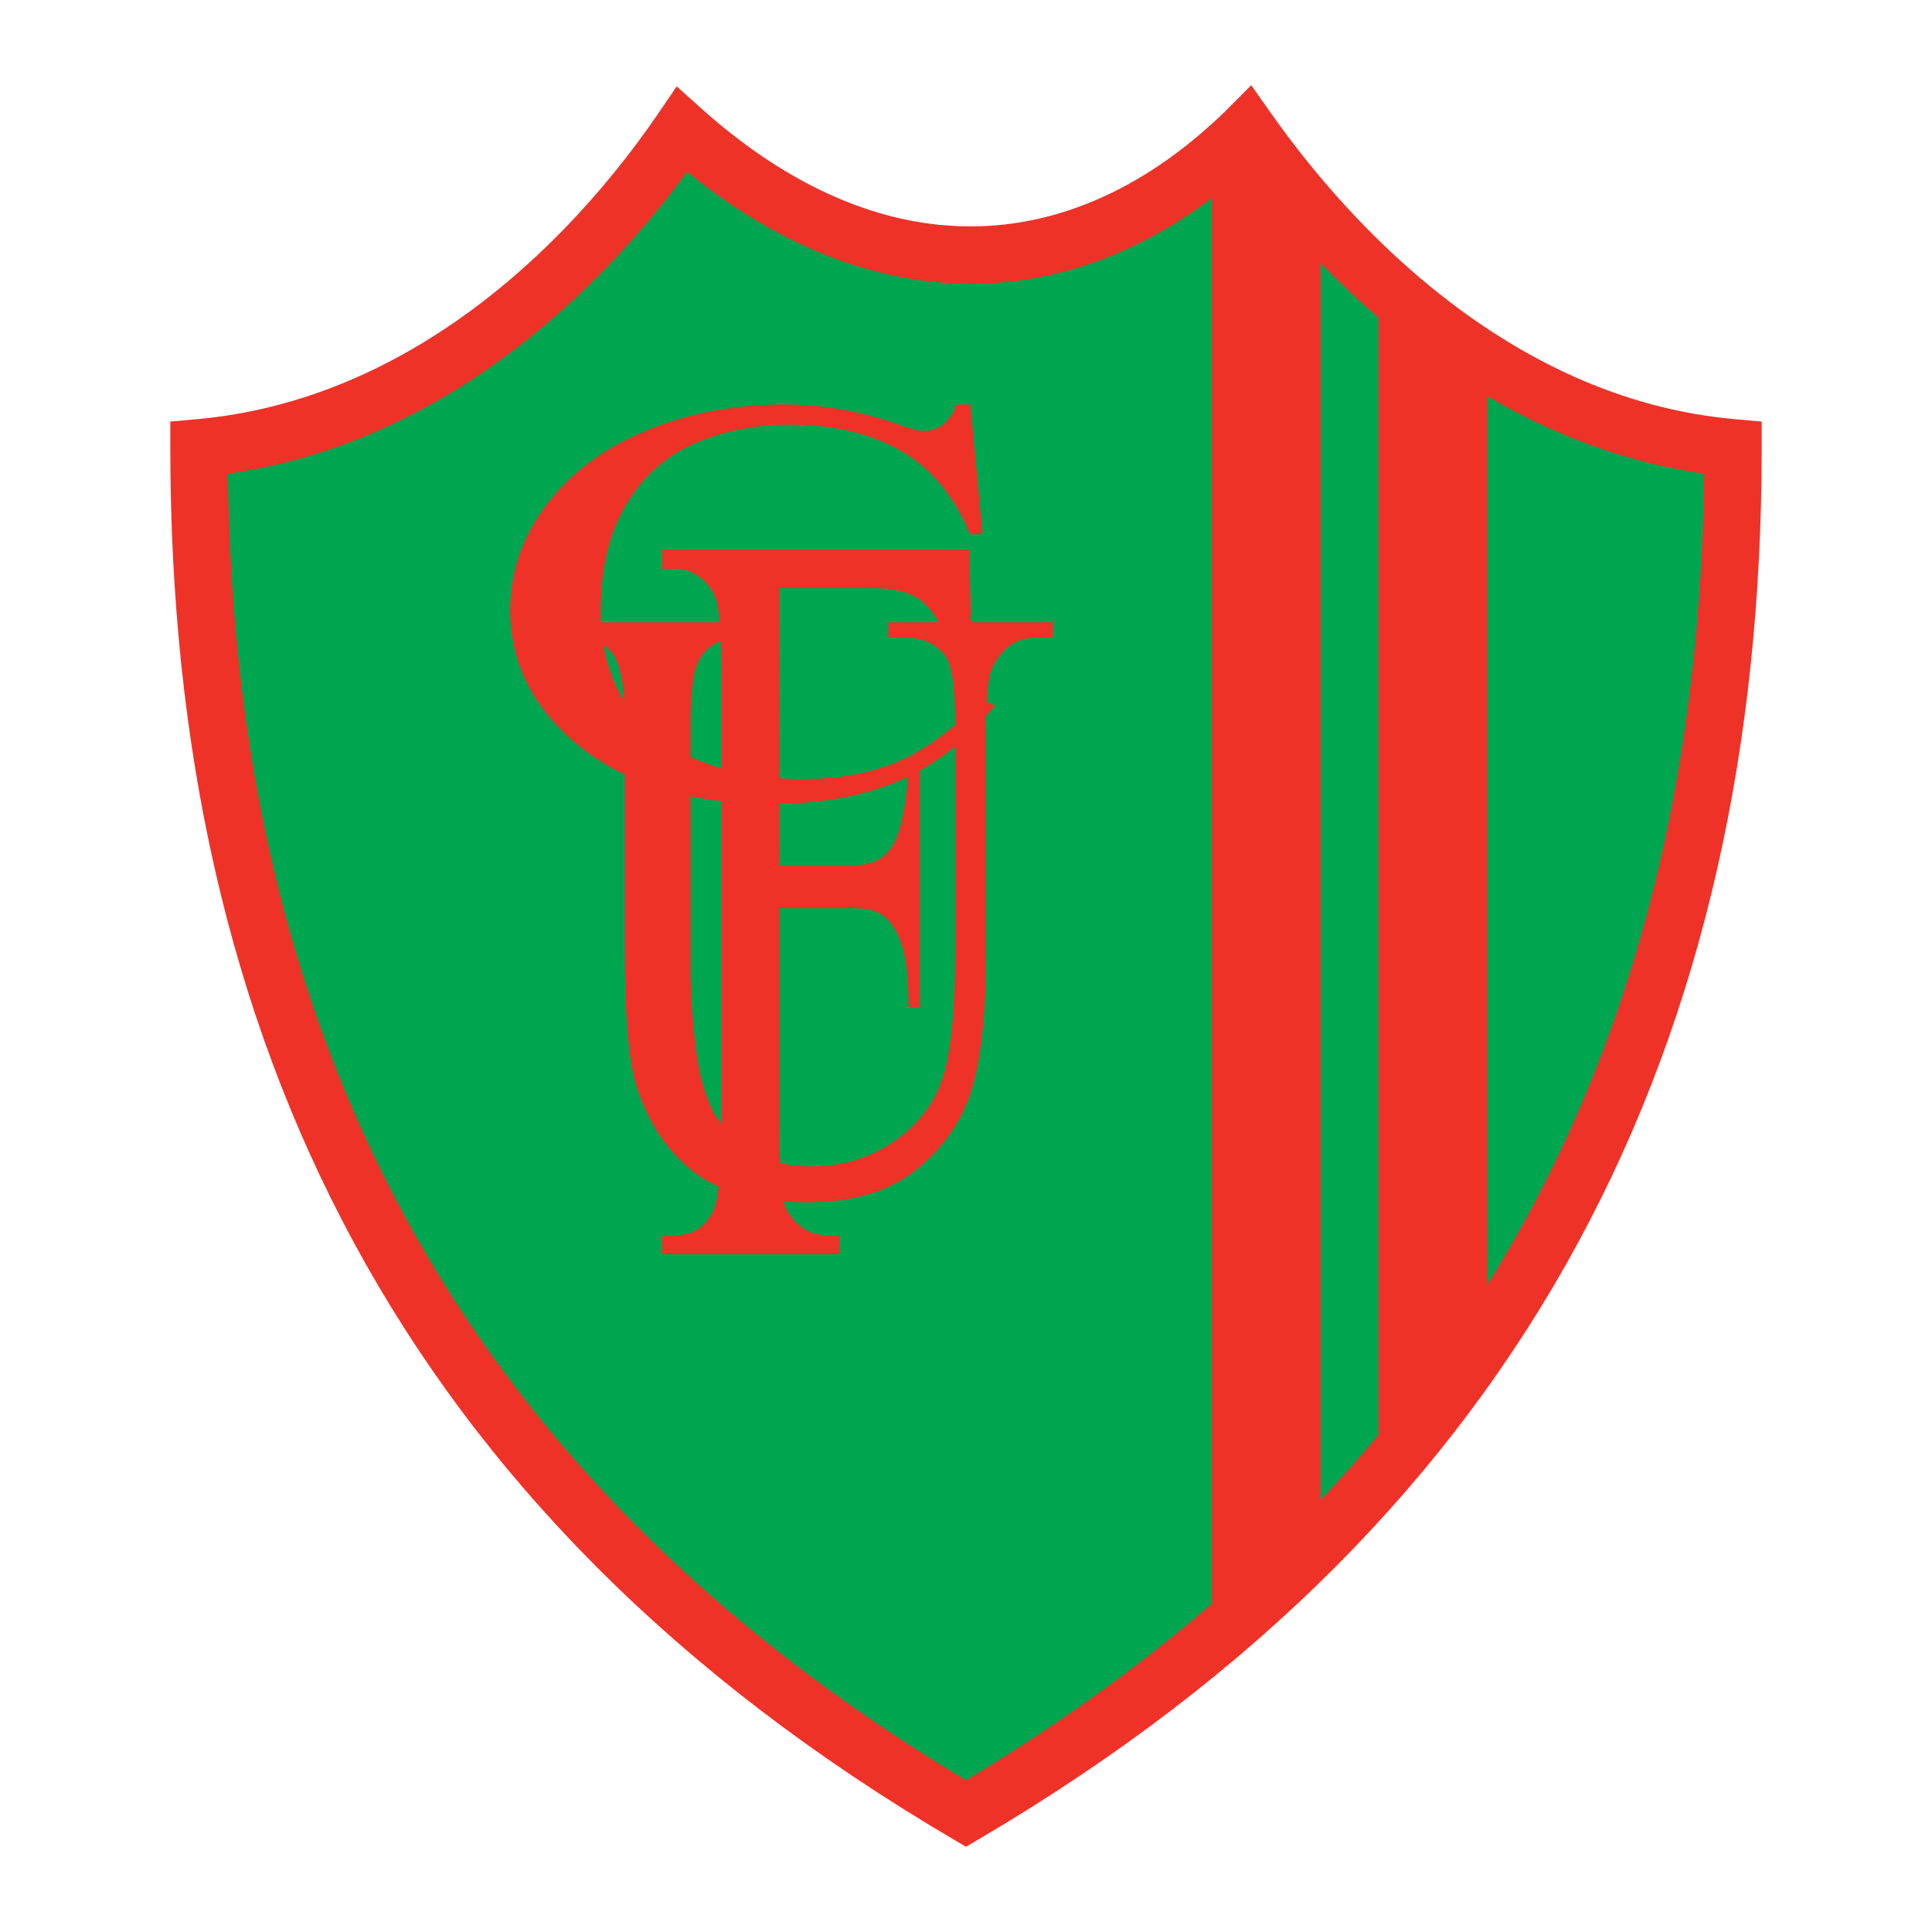
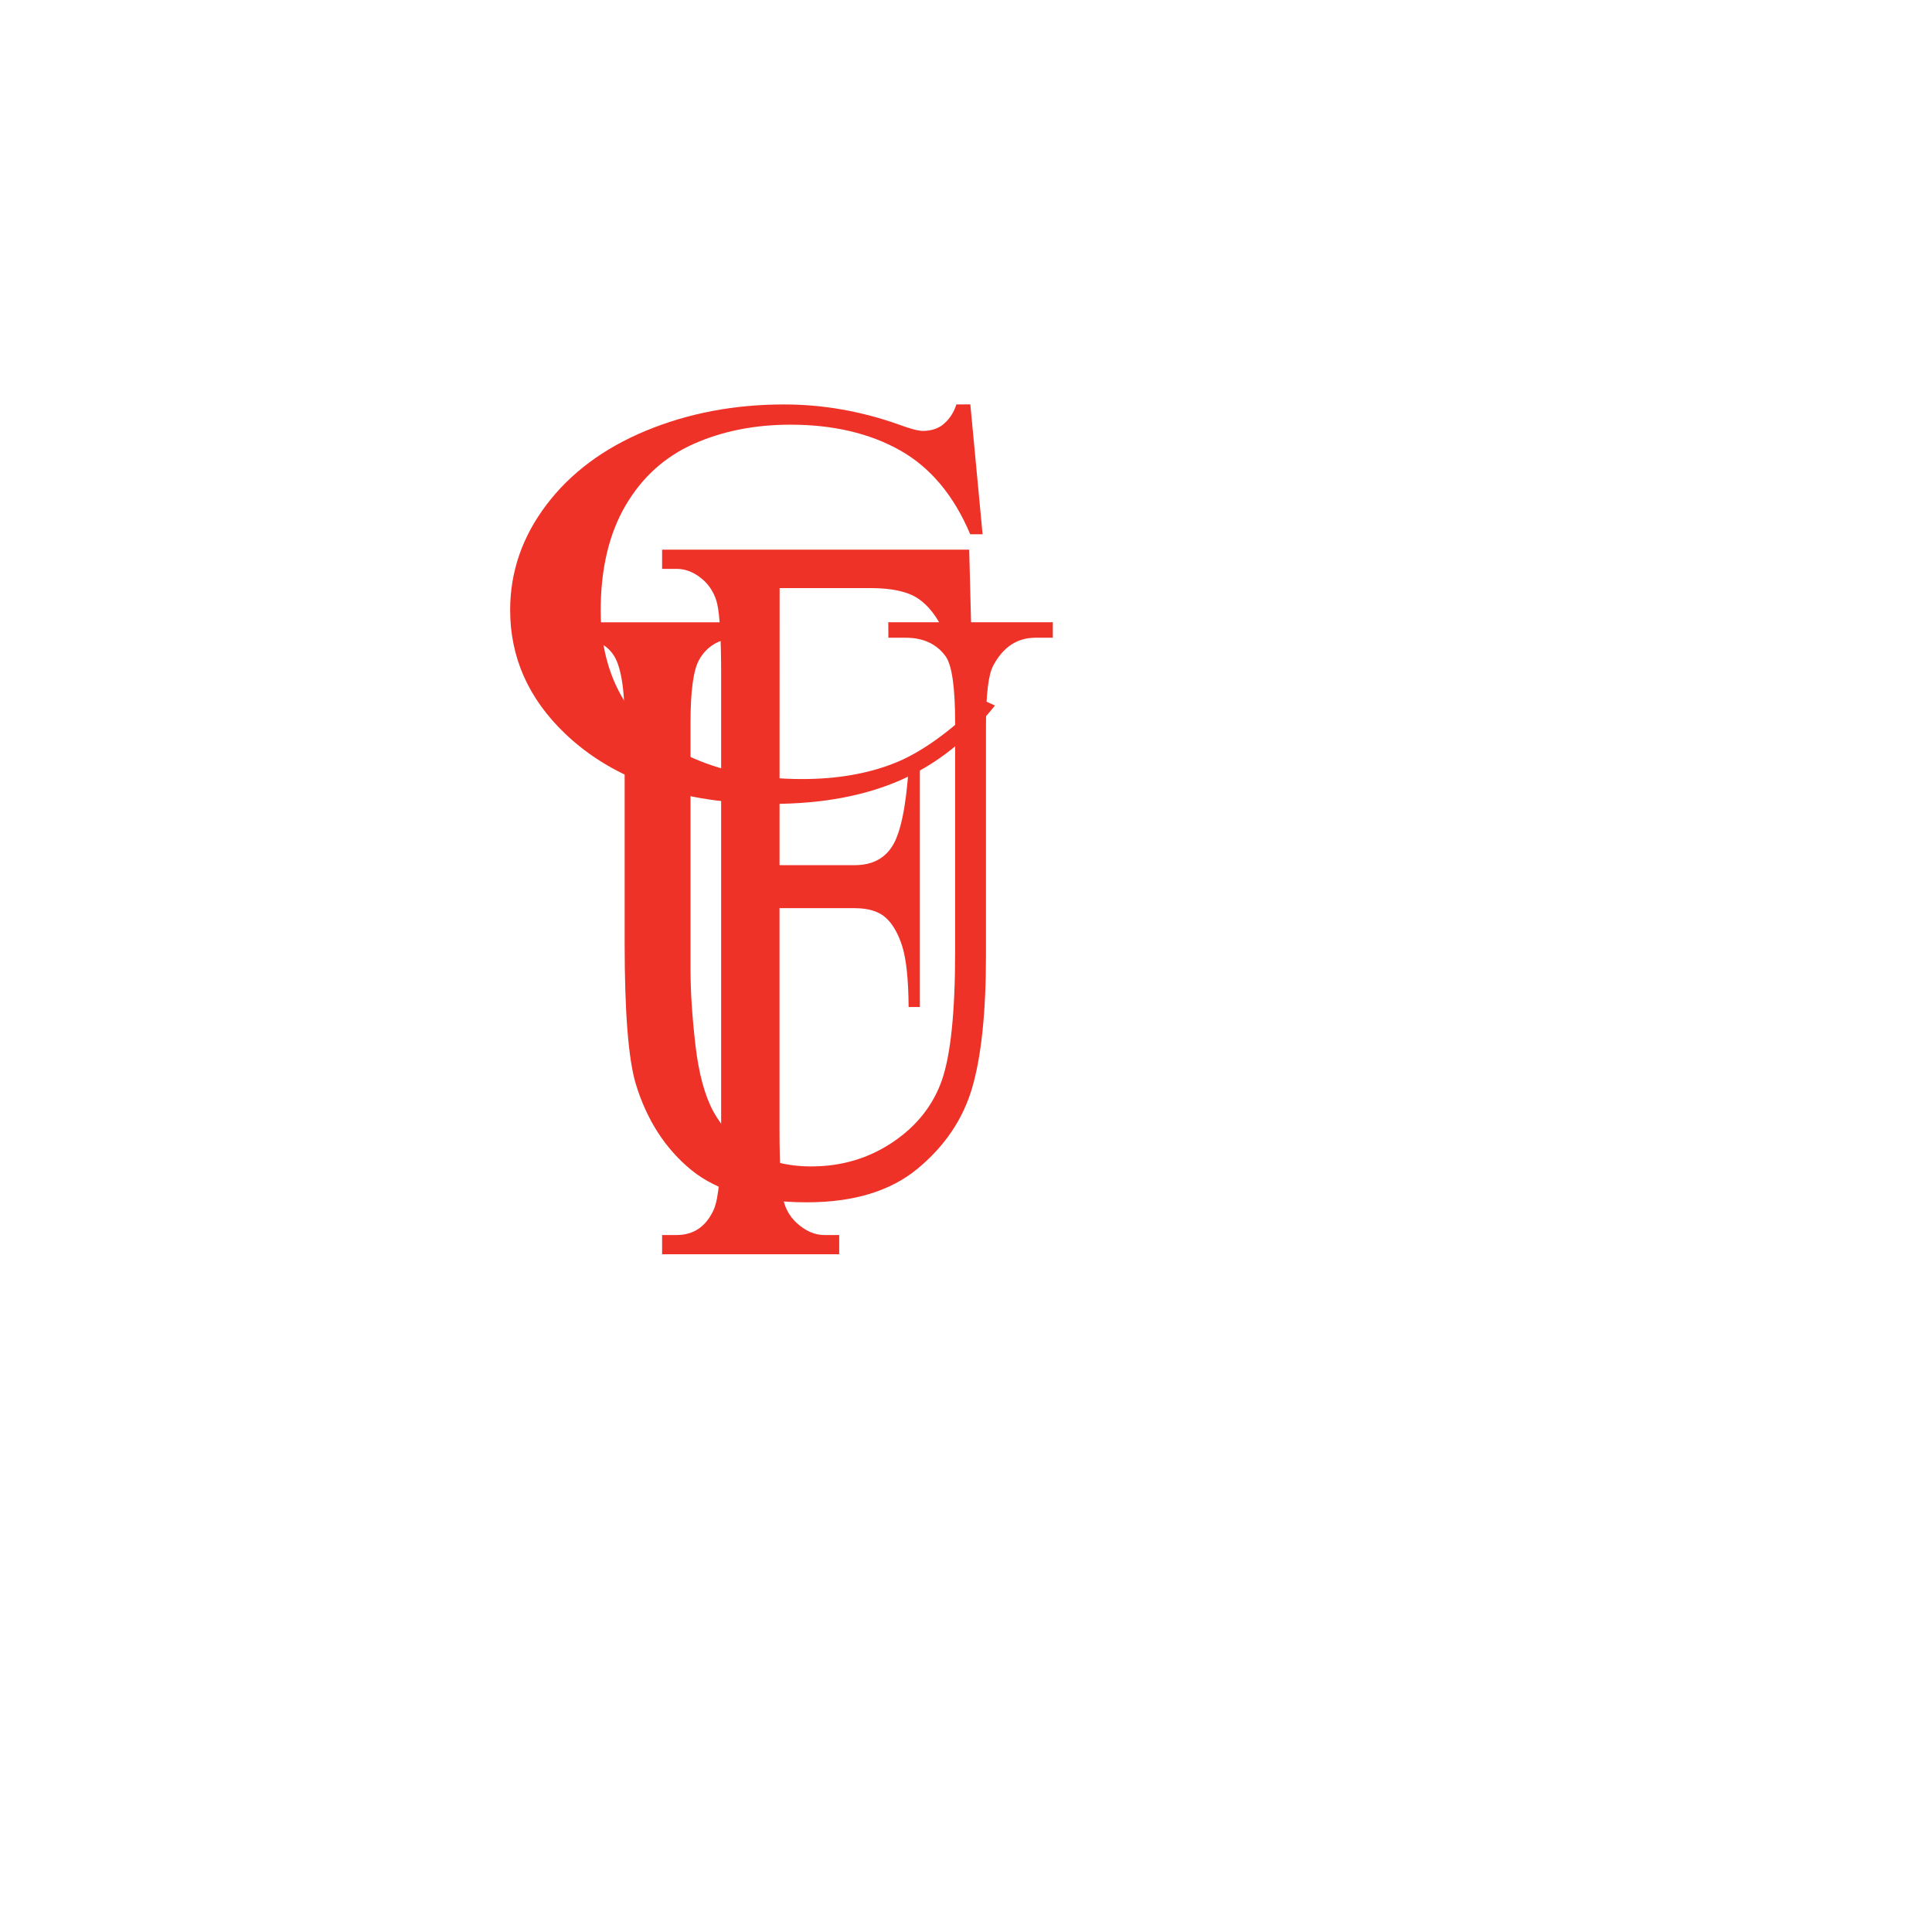
<svg xmlns="http://www.w3.org/2000/svg" version="1.0" id="Layer_1" x="0px" y="0px" width="192.756px" height="192.756px" viewBox="0 0 192.756 192.756" enable-background="new 0 0 192.756 192.756" xml:space="preserve">
  <g>
    <polygon fill-rule="evenodd" clip-rule="evenodd" fill="#FFFFFF" points="0,0 192.756,0 192.756,192.756 0,192.756 0,0  " />
-     <path fill-rule="evenodd" clip-rule="evenodd" fill="#00A64F" d="M68.039,12.931c-9.799,14.31-26.326,29.81-48.183,31.761   c0,57.978,22.379,104.361,76.522,136.248c54.143-31.887,76.521-78.27,76.521-136.248c-21.712-1.949-38.342-17.451-48.438-31.761   C107.446,29.625,86.637,29.625,68.039,12.931L68.039,12.931z" />
-     <path fill="#EE3228" d="M65.675,11.323l0.002-0.004l1.841-2.7l2.434,2.185c7.351,6.598,15.006,10.426,22.556,11.484   c1.419,0.199,2.865,0.298,4.335,0.298c8.894,0,17.657-3.892,25.597-11.676l-0.005-0.005v0l2.401-2.401l1.963,2.782   c7.028,9.961,17.298,20.505,30.248,26.296c2.472,1.104,5.062,2.041,7.77,2.77c2.632,0.709,5.405,1.213,8.323,1.475l0.005,0.001   l2.619,0.234v2.63c0,29.451-5.703,55.992-18.305,79.261c-12.608,23.285-32.091,43.225-59.639,59.449l-1.443,0.85l-1.443-0.85   c-27.548-16.225-47.03-36.164-59.639-59.449c-12.601-23.27-18.304-49.81-18.304-79.261v-2.631l2.619-0.233   c14.953-1.335,27.328-9.393,36.595-18.909c1.828-1.878,3.532-3.807,5.108-5.747C62.877,15.245,64.334,13.281,65.675,11.323   L65.675,11.323z M68.556,17.139c-0.887,1.207-1.825,2.421-2.812,3.637c-1.688,2.079-3.504,4.136-5.444,6.127   c-9.568,9.825-22.234,18.229-37.564,20.353c0.321,27.5,5.836,52.275,17.596,73.99c11.896,21.967,30.214,40.867,56.046,56.373   c25.832-15.506,44.15-34.406,56.047-56.373c11.76-21.717,17.274-46.491,17.595-73.993c-2.258-0.319-4.486-0.782-6.68-1.373   c-2.965-0.799-5.841-1.841-8.619-3.083c-12.894-5.765-23.253-15.754-30.674-25.584c-8.439,7.403-17.712,11.105-27.204,11.104   c-1.673,0-3.38-0.122-5.119-0.365C83.888,26.853,76.049,23.249,68.556,17.139L68.556,17.139z" />
-     <polygon fill-rule="evenodd" clip-rule="evenodd" fill="#EE3228" points="120.923,16.276 124.209,13.246 131.751,22.211    131.751,153.41 120.923,164.27 120.923,16.276  " />
-     <polygon fill-rule="evenodd" clip-rule="evenodd" fill="#EE3228" points="137.526,28.111 148.354,35.54 148.354,132.996    137.526,147.854 137.526,28.111  " />
    <path fill-rule="evenodd" clip-rule="evenodd" fill="#EE3228" d="M77.782,58.673l-0.008,27.644h7.506   c1.713,0,2.981-0.648,3.773-1.945c0.8-1.297,1.341-3.876,1.6-7.711h1.123v23.81h-1.123c-0.016-2.73-0.234-4.746-0.622-6.015   c-0.396-1.269-0.946-2.249-1.641-2.883c-0.695-0.634-1.737-0.965-3.111-0.965h-7.506v22.086c0,3.559,0.138,5.932,0.396,7.062   c0.202,0.855,0.63,1.613,1.276,2.221c0.889,0.828,1.826,1.242,2.796,1.242h1.487v1.918H66.058v-1.918h1.455   c1.697,0,2.941-0.855,3.701-2.539c0.485-1.104,0.735-3.766,0.735-7.986V67.281c0-3.559-0.137-5.918-0.396-7.049   c-0.202-0.855-0.622-1.614-1.244-2.234c-0.873-0.828-1.81-1.242-2.796-1.242h-1.455v-1.917h30.639l0.396,15.45h-1.066   c-0.525-3.283-1.139-5.697-1.834-7.229c-0.695-1.531-1.567-2.649-2.585-3.338c-1.018-0.69-2.61-1.048-4.751-1.048H77.782   L77.782,58.673z" />
    <path fill-rule="evenodd" clip-rule="evenodd" fill="#EE3228" d="M88.633,63.627l-0.009-1.542h16.417v1.542h-1.738   c-1.82,0-3.231,0.932-4.214,2.795c-0.474,0.865-0.719,2.873-0.719,6.001v22.928c0,5.667-0.465,10.072-1.384,13.201   c-0.919,3.129-2.739,5.812-5.433,8.043c-2.702,2.24-6.388,3.359-11.03,3.359c-5.06,0-8.91-1.074-11.531-3.205   c-2.621-2.141-4.478-5.025-5.57-8.641c-0.728-2.463-1.101-7.111-1.101-13.922V72.091c0-3.472-0.392-5.757-1.174-6.833   c-0.782-1.087-2.066-1.63-3.813-1.63h-1.748v-1.542h20.041v1.542h-1.775c-1.911,0-3.285,0.743-4.104,2.208   c-0.564,0.998-0.855,3.095-0.855,6.256v24.636c0,2.196,0.164,4.714,0.491,7.544c0.328,2.84,0.938,5.057,1.793,6.633   c0.865,1.576,2.121,2.895,3.75,3.916c1.629,1.031,3.64,1.553,6.006,1.553c3.031,0,5.752-0.811,8.136-2.418   c2.393-1.609,4.031-3.684,4.905-6.189c0.874-2.52,1.319-6.789,1.319-12.78V72.091c0-3.527-0.318-5.735-0.956-6.623   c-0.892-1.22-2.221-1.841-3.968-1.841H88.633L88.633,63.627z" />
-     <path fill-rule="evenodd" clip-rule="evenodd" fill="#EE3228" d="M96.81,40.344l1.223,12.959h-1.233   c-1.634-3.873-3.974-6.67-7.009-8.375c-3.035-1.705-6.682-2.558-10.929-2.558c-3.562,0-6.788,0.643-9.666,1.922   c-2.877,1.286-5.144,3.335-6.788,6.147s-2.477,6.312-2.477,10.484c0,3.44,0.78,6.432,2.33,8.959c1.56,2.528,3.91,4.472,7.03,5.818   c3.13,1.346,6.714,2.027,10.719,2.027c3.478,0,6.566-0.531,9.222-1.585c2.667-1.054,5.607-3.163,8.801-6.312l1.233,0.561   c-2.699,3.395-5.85,5.878-9.434,7.449c-3.583,1.57-7.862,2.363-12.795,2.363c-8.896,0-15.789-2.349-20.68-7.03   c-3.636-3.485-5.459-7.591-5.459-12.31c0-3.799,1.202-7.299,3.604-10.477c2.403-3.186,5.713-5.653,9.918-7.403   c4.216-1.75,8.822-2.632,13.808-2.632c3.879,0,7.715,0.673,11.487,2.019c1.107,0.411,1.908,0.621,2.372,0.621   c0.716,0,1.338-0.18,1.865-0.531c0.685-0.509,1.181-1.211,1.465-2.109L96.81,40.344L96.81,40.344z" />
+     <path fill-rule="evenodd" clip-rule="evenodd" fill="#EE3228" d="M96.81,40.344l1.223,12.959h-1.233   c-1.634-3.873-3.974-6.67-7.009-8.375c-3.035-1.705-6.682-2.558-10.929-2.558c-3.562,0-6.788,0.643-9.666,1.922   c-2.877,1.286-5.144,3.335-6.788,6.147s-2.477,6.312-2.477,10.484c0,3.44,0.78,6.432,2.33,8.959c1.56,2.528,3.91,4.472,7.03,5.818   c3.13,1.346,6.714,2.027,10.719,2.027c3.478,0,6.566-0.531,9.222-1.585c2.667-1.054,5.607-3.163,8.801-6.312l1.233,0.561   c-2.699,3.395-5.85,5.878-9.434,7.449c-3.583,1.57-7.862,2.363-12.795,2.363c-8.896,0-15.789-2.349-20.68-7.03   c-3.636-3.485-5.459-7.591-5.459-12.31c0-3.799,1.202-7.299,3.604-10.477c2.403-3.186,5.713-5.653,9.918-7.403   c4.216-1.75,8.822-2.632,13.808-2.632c3.879,0,7.715,0.673,11.487,2.019c1.107,0.411,1.908,0.621,2.372,0.621   c0.716,0,1.338-0.18,1.865-0.531c0.685-0.509,1.181-1.211,1.465-2.109L96.81,40.344z" />
  </g>
</svg>